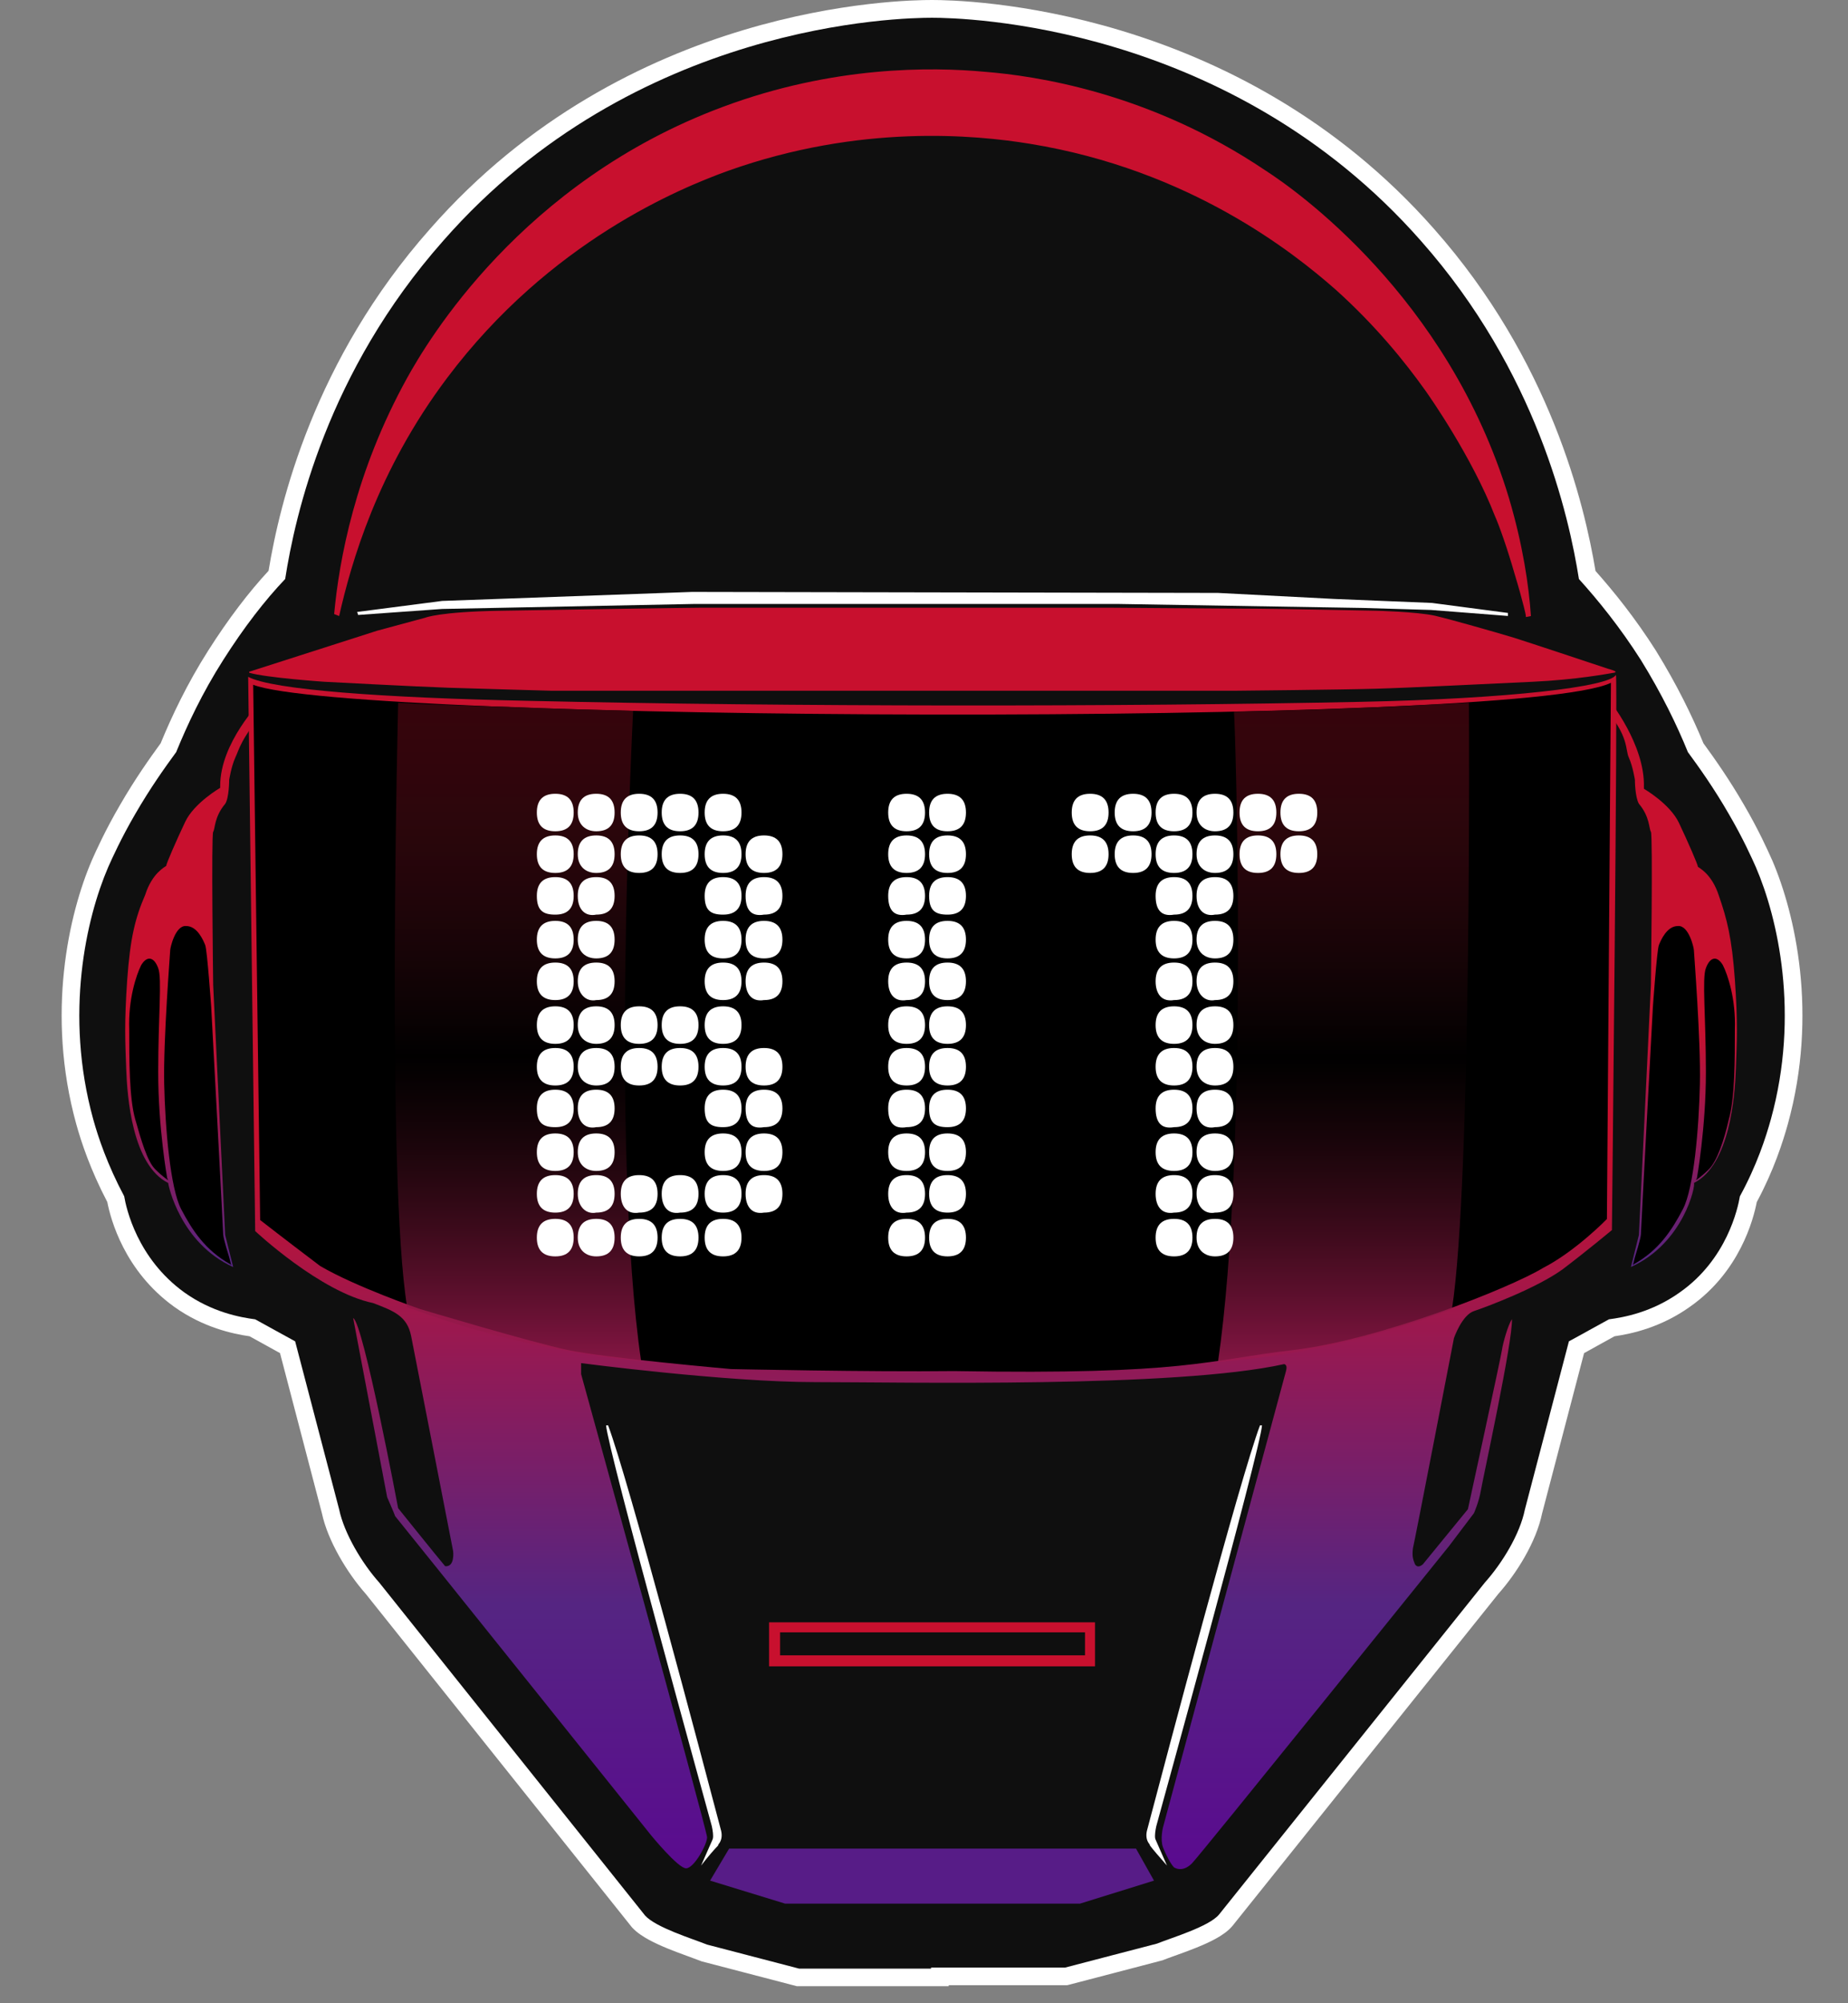
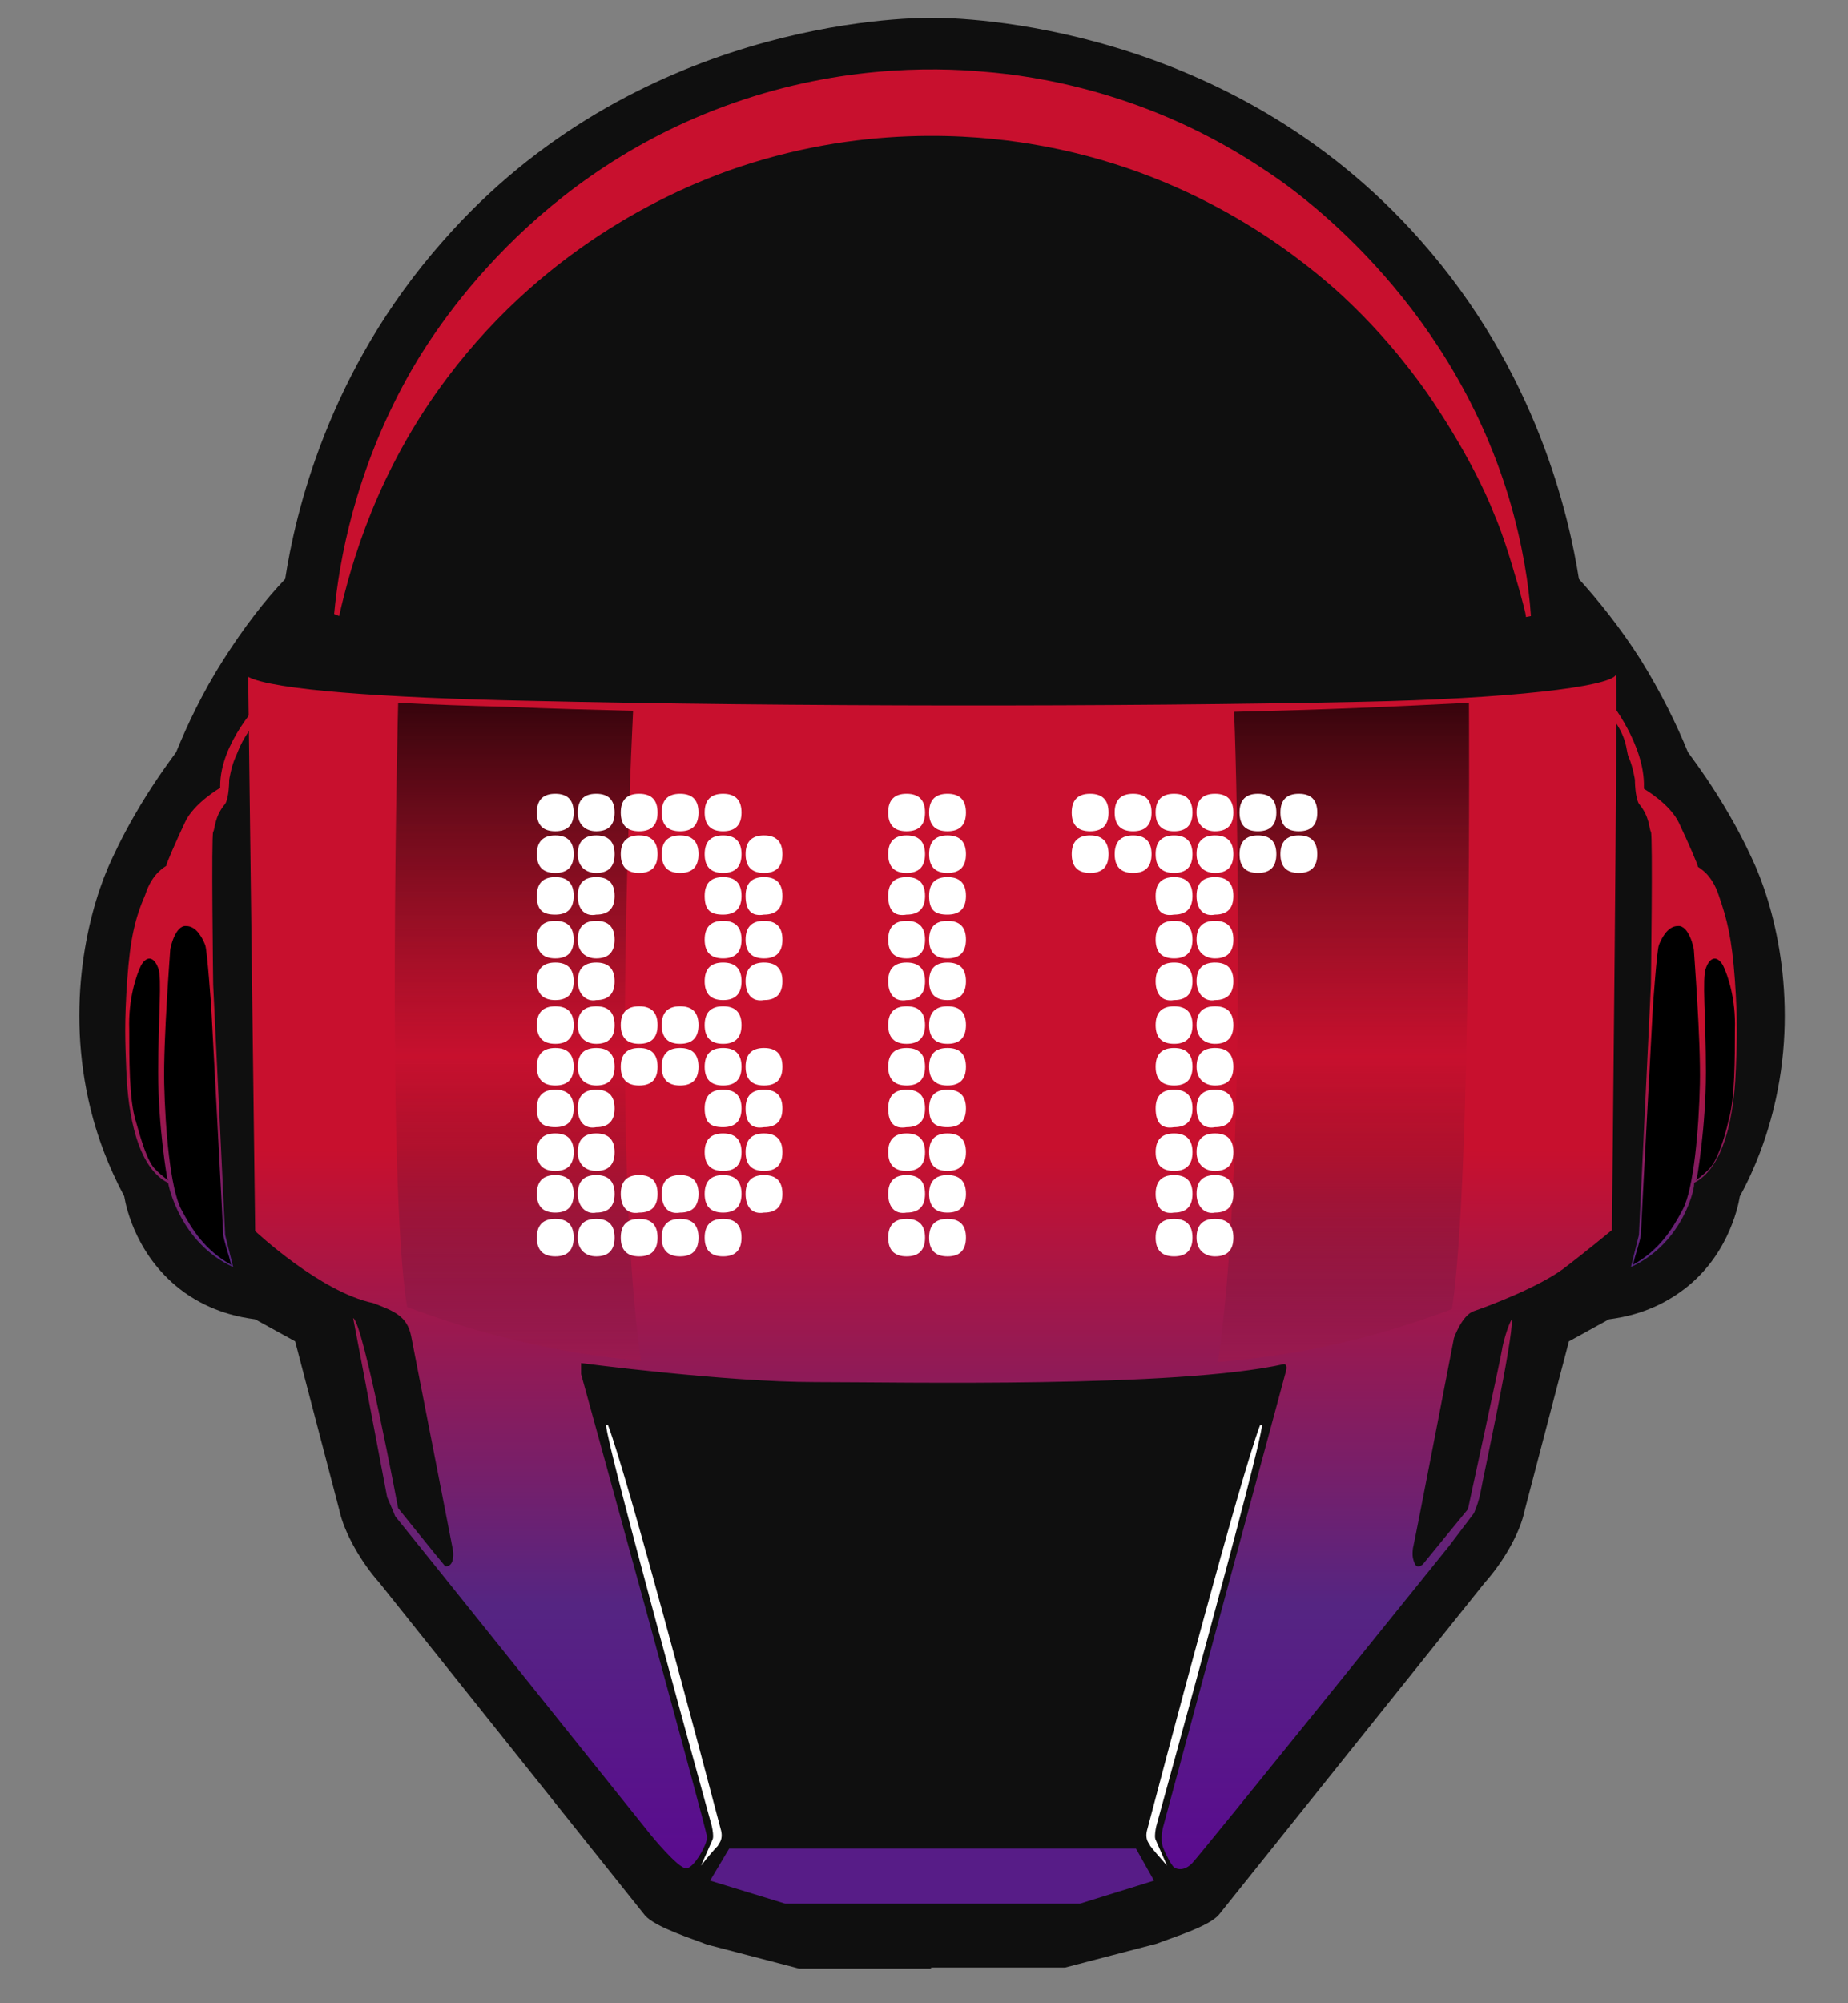
<svg xmlns="http://www.w3.org/2000/svg" width="48" height="52" viewBox="0 0 48 52" fill="none">
  <rect x="0" y="0" width="48" height="52" fill="#808080" stroke="none" />
  <g clip-path="url(#clip0_1419_5051)">
    <path fill-rule="evenodd" clip-rule="evenodd" d="M24.209 0.918C23.459 0.918 16.703 1.022 11.855 6.552L11.853 6.554C8.923 9.863 8.113 13.479 7.86 15.098L7.838 15.24L7.739 15.344C7.244 15.864 6.716 16.541 6.184 17.377C5.657 18.205 5.28 19.009 5.001 19.693L4.98 19.746L4.946 19.791C4.664 20.176 4.286 20.706 3.909 21.359L3.908 21.361C3.558 21.961 3.332 22.461 3.231 22.69C2.691 23.943 2.144 26.326 2.863 28.928C2.986 29.371 3.209 30.04 3.631 30.835L3.666 30.901L3.678 30.975C3.723 31.242 3.978 32.393 5.052 33.171C5.689 33.626 6.328 33.742 6.688 33.79L6.771 33.801L6.845 33.84C7.017 33.933 7.194 34.031 7.368 34.128L7.37 34.129C7.546 34.227 7.718 34.323 7.884 34.412L8.06 34.506L9.256 39.074L9.258 39.085C9.366 39.604 9.781 40.312 10.19 40.768L10.198 40.778L17.101 49.419C17.126 49.443 17.185 49.487 17.293 49.546C17.405 49.608 17.544 49.67 17.695 49.732C17.846 49.794 18.001 49.851 18.147 49.904C18.171 49.913 18.195 49.922 18.218 49.93C18.221 49.931 18.225 49.933 18.228 49.934C18.33 49.971 18.428 50.007 18.509 50.038L20.814 50.639H23.724V50.614H27.604C27.986 50.515 28.363 50.416 28.741 50.317L28.742 50.316C29.129 50.215 29.516 50.114 29.91 50.012C29.997 49.978 30.103 49.94 30.213 49.9C30.234 49.893 30.255 49.885 30.276 49.878C30.424 49.824 30.582 49.767 30.734 49.706C30.887 49.644 31.024 49.582 31.134 49.521C31.189 49.491 31.232 49.464 31.263 49.441C31.279 49.43 31.29 49.42 31.298 49.413C31.304 49.408 31.307 49.405 31.308 49.403L38.219 40.778L38.228 40.768C38.639 40.308 39.051 39.627 39.158 39.089L39.161 39.075L40.358 34.506L40.533 34.412C40.699 34.323 40.872 34.227 41.047 34.129L41.049 34.128L41.05 34.127C41.224 34.031 41.401 33.933 41.572 33.84L41.646 33.801L41.729 33.79C42.089 33.742 42.729 33.625 43.367 33.17L43.37 33.168C44.437 32.418 44.694 31.248 44.739 30.975L44.752 30.898L44.789 30.83C45.208 30.067 45.43 29.376 45.555 28.928C46.273 26.326 45.727 23.943 45.187 22.691C45.085 22.462 44.86 21.961 44.51 21.361L44.509 21.359C44.132 20.706 43.754 20.176 43.471 19.791L43.438 19.746L43.416 19.693C43.14 19.014 42.762 18.233 42.232 17.375C41.704 16.546 41.15 15.866 40.67 15.335L40.579 15.234L40.557 15.099C40.304 13.504 39.494 9.863 36.564 6.554L36.563 6.553C31.714 1.047 24.957 0.918 24.209 0.918Z" fill="white" />
    <path fill-rule="evenodd" clip-rule="evenodd" d="M18.228 49.934C18.225 49.933 18.221 49.931 18.218 49.93L18.147 49.904C18.001 49.851 17.846 49.794 17.695 49.732C17.544 49.67 17.405 49.608 17.293 49.546C17.185 49.487 17.126 49.443 17.101 49.419L10.198 40.778L10.19 40.768C9.781 40.312 9.366 39.604 9.258 39.085L9.256 39.074L8.06 34.506L7.884 34.412C7.718 34.323 7.546 34.227 7.37 34.129L7.368 34.128C7.194 34.031 7.017 33.933 6.845 33.84L6.771 33.801L6.688 33.79C6.328 33.742 5.689 33.626 5.052 33.171C3.978 32.393 3.723 31.242 3.678 30.975L3.666 30.901L3.631 30.835C3.209 30.04 2.986 29.371 2.863 28.928C2.144 26.326 2.691 23.943 3.231 22.69C3.332 22.461 3.558 21.961 3.908 21.361L3.909 21.359C4.286 20.706 4.664 20.176 4.946 19.791L4.98 19.746L5.001 19.693C5.28 19.009 5.657 18.205 6.184 17.377C6.716 16.541 7.244 15.864 7.739 15.344L7.838 15.24L7.86 15.098C8.113 13.479 8.923 9.863 11.853 6.554L11.855 6.552" fill="white" />
-     <path fill-rule="evenodd" clip-rule="evenodd" d="M24.642 51.531V51.557H20.696L18.222 50.912L18.195 50.901C18.122 50.872 18.027 50.837 17.91 50.795L17.833 50.767C17.685 50.713 17.516 50.65 17.348 50.582C17.182 50.514 17.008 50.437 16.853 50.352C16.705 50.271 16.54 50.166 16.417 50.032L16.407 50.02L9.497 41.37C9.028 40.842 8.516 40.005 8.362 39.284L7.273 35.124C7.158 35.061 7.041 34.996 6.926 34.932L6.924 34.931C6.774 34.848 6.626 34.765 6.482 34.687C6.044 34.623 5.282 34.463 4.517 33.917L4.515 33.915C3.231 32.986 2.875 31.654 2.787 31.202C2.348 30.363 2.112 29.653 1.979 29.173C1.192 26.324 1.786 23.722 2.389 22.325L2.391 22.32C2.497 22.081 2.739 21.544 3.115 20.9C3.501 20.23 3.887 19.686 4.173 19.294C4.464 18.587 4.859 17.75 5.41 16.885C5.934 16.06 6.463 15.37 6.976 14.816C7.267 13.05 8.154 9.348 11.166 5.947C16.289 0.103 23.4 0 24.209 0C25.019 0 32.129 0.13 37.252 5.947C40.266 9.351 41.152 13.081 41.442 14.821C41.927 15.366 42.479 16.053 43.008 16.885L43.011 16.89C43.557 17.774 43.952 18.584 44.245 19.294C44.531 19.686 44.916 20.23 45.303 20.9C45.679 21.544 45.92 22.081 46.026 22.32L46.029 22.325C46.631 23.722 47.226 26.323 46.439 29.173C46.307 29.647 46.071 30.384 45.63 31.204C45.542 31.659 45.185 33.014 43.899 33.918C43.135 34.463 42.373 34.623 41.935 34.687C41.792 34.765 41.644 34.848 41.493 34.931L41.492 34.932C41.377 34.996 41.26 35.061 41.145 35.124L40.055 39.282C39.901 40.033 39.386 40.847 38.92 41.371L32.014 49.99C31.893 50.135 31.723 50.245 31.577 50.325C31.421 50.411 31.246 50.488 31.077 50.556C30.908 50.625 30.736 50.688 30.586 50.741L30.52 50.765C30.396 50.809 30.297 50.845 30.222 50.875L30.195 50.886L30.166 50.893C29.765 50.997 29.37 51.101 28.974 51.205L28.973 51.205C28.577 51.309 28.18 51.413 27.777 51.517L27.721 51.531H24.642ZM24.209 0.918C23.459 0.918 16.703 1.022 11.855 6.552L11.853 6.554C8.923 9.863 8.113 13.479 7.86 15.098L7.838 15.24L7.739 15.344C7.244 15.864 6.716 16.541 6.184 17.377C5.657 18.205 5.28 19.009 5.001 19.693L4.98 19.746L4.946 19.791C4.664 20.176 4.286 20.706 3.909 21.359L3.908 21.361C3.558 21.961 3.332 22.461 3.231 22.69C2.691 23.943 2.144 26.326 2.863 28.928C2.986 29.371 3.209 30.04 3.631 30.835L3.666 30.901L3.678 30.975C3.723 31.242 3.978 32.393 5.052 33.171C5.689 33.626 6.328 33.742 6.688 33.79L6.771 33.801L6.845 33.84C7.017 33.933 7.194 34.031 7.368 34.128L7.37 34.129C7.546 34.227 7.718 34.323 7.884 34.412L8.06 34.506L9.256 39.074L9.258 39.085C9.366 39.604 9.781 40.312 10.19 40.768L10.198 40.778L17.101 49.419C17.126 49.443 17.185 49.487 17.293 49.546C17.405 49.608 17.544 49.67 17.695 49.732C17.846 49.794 18.001 49.851 18.147 49.904L18.218 49.93L18.228 49.934C18.33 49.971 18.428 50.007 18.509 50.038L20.814 50.639H23.724V50.614H27.604C27.986 50.515 28.363 50.416 28.741 50.317L28.742 50.316C29.129 50.215 29.516 50.114 29.91 50.012C29.997 49.978 30.103 49.94 30.213 49.9L30.276 49.878C30.424 49.824 30.582 49.767 30.734 49.706C30.887 49.644 31.024 49.582 31.134 49.521C31.189 49.491 31.232 49.464 31.263 49.441C31.279 49.43 31.29 49.42 31.298 49.413C31.304 49.408 31.307 49.405 31.308 49.403L38.219 40.778L38.228 40.768C38.639 40.308 39.051 39.627 39.158 39.089L39.161 39.075L40.358 34.506L40.533 34.412C40.699 34.323 40.872 34.227 41.047 34.129L41.049 34.128L41.05 34.127C41.224 34.031 41.401 33.933 41.572 33.84L41.646 33.801L41.729 33.79C42.089 33.742 42.729 33.625 43.367 33.17L43.37 33.168C44.437 32.418 44.694 31.248 44.739 30.975L44.752 30.898L44.789 30.83C45.208 30.067 45.43 29.376 45.555 28.928C46.273 26.326 45.727 23.943 45.187 22.691C45.085 22.462 44.86 21.961 44.51 21.361L44.509 21.359C44.132 20.706 43.754 20.176 43.471 19.791L43.438 19.746L43.416 19.693C43.14 19.014 42.762 18.233 42.232 17.375C41.704 16.546 41.15 15.866 40.67 15.335L40.579 15.234L40.557 15.099C40.304 13.504 39.494 9.863 36.564 6.554L36.563 6.553C31.714 1.047 24.957 0.918 24.209 0.918Z" fill="white" />
    <path d="M24.183 51.101H20.755L18.366 50.478C17.976 50.322 17.041 50.036 16.756 49.724L9.848 41.077C9.406 40.584 8.939 39.804 8.809 39.181L7.666 34.818C7.329 34.637 6.965 34.429 6.628 34.247C6.238 34.195 5.511 34.065 4.784 33.546C3.563 32.663 3.278 31.364 3.226 31.053C2.784 30.222 2.551 29.521 2.421 29.053C1.668 26.326 2.239 23.834 2.81 22.509C2.914 22.275 3.148 21.756 3.511 21.133C3.901 20.457 4.291 19.912 4.576 19.523C4.862 18.822 5.251 17.991 5.797 17.134C6.342 16.276 6.887 15.575 7.407 15.03C7.666 13.368 8.497 9.654 11.51 6.253C16.496 0.565 23.43 0.461 24.209 0.461C24.988 0.461 31.922 0.591 36.908 6.253C39.92 9.654 40.751 13.394 41.011 15.03C41.504 15.575 42.075 16.276 42.621 17.134C43.166 18.016 43.556 18.822 43.841 19.523C44.127 19.912 44.517 20.457 44.906 21.133C45.27 21.756 45.503 22.275 45.607 22.509C46.178 23.834 46.75 26.326 45.997 29.053C45.867 29.521 45.633 30.248 45.192 31.053C45.14 31.364 44.854 32.689 43.633 33.546C42.906 34.065 42.179 34.195 41.79 34.247C41.452 34.429 41.089 34.637 40.751 34.818L39.608 39.181C39.478 39.83 39.011 40.584 38.57 41.077L31.662 49.699C31.402 50.01 30.441 50.296 30.052 50.452C29.247 50.659 28.468 50.867 27.663 51.075H24.183V51.101Z" fill="#0F0F0F" />
    <path d="M42.362 32.888L42.569 32.057C42.569 32.057 42.881 25.591 42.881 25.565C42.881 25.539 42.933 21.67 42.881 21.592C42.829 21.514 42.855 21.202 42.569 20.864C42.465 20.683 42.465 20.241 42.465 20.241C42.465 20.241 42.413 19.904 42.31 19.67C42.206 19.462 42.336 19.125 41.634 18.32C41.349 18.086 41.011 17.956 40.959 17.956L41.089 17.93C41.089 17.93 41.712 18.086 41.764 18.138C41.816 18.19 42.725 19.332 42.699 20.423V20.475C42.699 20.475 43.374 20.864 43.608 21.358C43.842 21.851 44.102 22.449 44.102 22.501C44.127 22.527 44.465 22.682 44.647 23.254C44.855 23.851 44.984 24.344 45.062 25.435C45.14 26.552 45.114 27.045 45.088 27.746C45.062 28.448 44.932 30.239 43.998 30.707C44.05 30.759 43.738 32.265 42.362 32.888Z" fill="url(#paint0_linear_1419_5051)" />
    <path d="M42.465 32.634C42.465 32.634 42.621 32.141 42.621 32.037C42.621 31.933 42.932 26.142 42.932 26.142C42.932 26.142 43.036 24.662 43.088 24.532C43.14 24.402 43.296 24.038 43.581 24.038C43.867 24.012 43.997 24.61 43.997 24.662C43.997 24.714 44.179 26.999 44.153 28.142C44.127 29.284 43.997 30.842 43.711 31.388C43.426 31.933 43.088 32.452 42.439 32.816L42.413 32.842L42.465 32.634Z" fill="black" />
    <path d="M44.075 30.584C44.075 30.584 44.309 29.286 44.309 27.832C44.309 26.403 44.205 25.391 44.309 25.131C44.413 24.845 44.594 24.793 44.75 25.053C44.88 25.313 45.088 25.936 45.062 26.715C45.062 27.494 45.062 28.507 44.906 29.052C44.776 29.623 44.594 30.143 44.387 30.351C44.179 30.558 44.049 30.636 44.049 30.636L44.075 30.584Z" fill="black" />
    <path d="M6.057 32.89L5.849 32.059C5.849 32.059 5.537 25.593 5.537 25.567C5.537 25.541 5.485 21.671 5.537 21.593C5.589 21.515 5.563 21.204 5.849 20.866C5.953 20.71 5.953 20.243 5.953 20.243C5.953 20.243 6.005 19.905 6.109 19.672C6.212 19.464 6.238 19.178 6.94 18.373C7.225 18.139 7.615 17.984 7.667 17.984C7.641 17.984 7.485 17.958 7.485 17.958C7.485 17.958 6.862 18.113 6.81 18.165C6.758 18.217 5.719 19.282 5.719 20.399V20.451C5.719 20.451 5.044 20.84 4.81 21.334C4.576 21.827 4.317 22.424 4.317 22.476C4.291 22.502 3.953 22.658 3.771 23.229C3.512 23.827 3.382 24.346 3.304 25.437C3.226 26.553 3.252 27.047 3.278 27.748C3.304 28.475 3.434 30.241 4.369 30.708C4.369 30.76 4.68 32.267 6.057 32.89Z" fill="url(#paint1_linear_1419_5051)" />
    <path d="M5.953 32.634C5.953 32.634 5.797 32.141 5.797 32.037C5.797 31.933 5.486 26.142 5.486 26.142C5.486 26.142 5.382 24.662 5.33 24.532C5.278 24.402 5.122 24.038 4.836 24.038C4.551 24.012 4.421 24.61 4.421 24.662C4.421 24.714 4.239 26.999 4.265 28.142C4.291 29.284 4.421 30.842 4.706 31.388C4.992 31.933 5.33 32.452 5.979 32.816L6.005 32.842L5.953 32.634Z" fill="black" />
    <path d="M4.343 30.584C4.343 30.584 4.109 29.286 4.109 27.832C4.109 26.403 4.213 25.391 4.109 25.131C4.005 24.845 3.823 24.793 3.667 25.053C3.538 25.313 3.33 25.936 3.356 26.715C3.356 27.494 3.356 28.507 3.512 29.052C3.667 29.598 3.823 30.143 4.031 30.351C4.239 30.558 4.369 30.636 4.369 30.636L4.343 30.584Z" fill="black" />
    <path d="M9.173 34.215L10.056 38.864C10.056 38.864 10.238 39.279 10.264 39.357C10.315 39.409 16.912 47.641 16.912 47.641C16.912 47.641 17.613 48.498 17.82 48.498C18.028 48.498 18.366 47.875 18.366 47.693C18.366 47.511 15.094 35.669 15.094 35.669V35.384C15.094 35.384 18.859 35.877 21.171 35.877C23.482 35.877 30.545 36.033 33.35 35.41C33.35 35.41 33.454 35.41 33.402 35.591C33.35 35.773 30.208 47.433 30.208 47.433C30.208 47.433 30.13 47.745 30.208 47.953C30.286 48.16 30.415 48.394 30.493 48.472C30.571 48.524 30.753 48.576 30.961 48.368C31.169 48.16 37.635 40.136 37.635 40.136L38.284 39.279C38.284 39.279 38.414 38.993 38.466 38.682C38.518 38.37 39.297 34.812 39.271 34.241C39.167 34.397 39.037 34.864 39.011 35.046C38.985 35.228 38.128 39.175 38.128 39.175L36.96 40.603C36.96 40.603 36.83 40.733 36.752 40.603C36.7 40.474 36.674 40.396 36.7 40.188C36.752 39.98 37.765 34.734 37.765 34.734C37.765 34.734 37.972 34.137 38.284 34.033C38.596 33.929 39.92 33.436 40.595 32.943C41.245 32.449 41.868 31.93 41.868 31.93C41.868 31.93 42.023 17.595 41.972 17.517C41.816 17.829 39.167 18.14 35.349 18.218C29.143 18.348 20.495 18.348 13.717 18.192C9.978 18.114 7.069 17.907 6.446 17.569L6.628 31.956C6.628 31.956 8.316 33.54 9.692 33.825C10.238 34.033 10.575 34.163 10.679 34.682C10.783 35.202 11.77 40.266 11.77 40.266C11.77 40.266 11.822 40.681 11.562 40.655C11.406 40.474 10.341 39.149 10.341 39.149C10.341 39.149 9.432 34.319 9.173 34.215Z" fill="url(#paint2_linear_1419_5051)" />
    <path d="M18.21 48.426L18.496 47.777C18.522 47.725 18.522 47.699 18.522 47.647C18.522 47.569 18.496 47.413 18.47 47.335C18.444 47.231 15.769 37.571 15.743 37H15.795C16.314 38.376 18.236 45.647 18.729 47.517C18.755 47.621 18.755 47.751 18.677 47.855C18.651 47.881 18.651 47.907 18.651 47.907C18.548 48.011 18.392 48.192 18.21 48.426Z" fill="white" />
    <path d="M30.311 48.426L30.026 47.777C30 47.725 30 47.699 30 47.647C30 47.569 30.026 47.413 30.052 47.335C30.078 47.231 32.753 37.571 32.779 37H32.727C32.207 38.376 30.286 45.647 29.792 47.517C29.766 47.621 29.766 47.751 29.844 47.855C29.87 47.881 29.87 47.907 29.87 47.907C29.948 48.011 30.104 48.192 30.311 48.426Z" fill="white" />
    <path d="M18.444 48.817L18.938 47.986H29.507L29.974 48.817L28.053 49.414H20.392L18.444 48.817Z" fill="#571C87" />
    <path d="M8.679 15.939C8.809 14.536 9.225 12.251 10.575 9.81C11.094 8.875 13.535 4.72 18.781 2.772C21.638 1.708 24.183 1.734 25.585 1.864C26.858 1.967 29.844 2.383 32.882 4.434C33.609 4.902 37.609 7.681 39.193 12.926C39.556 14.147 39.712 15.212 39.764 15.991L39.634 16.017C39.634 15.965 39.608 15.861 39.582 15.757C39.53 15.549 39.452 15.264 39.349 14.926C39.141 14.199 38.933 13.627 38.829 13.394C38.232 11.862 37.141 10.303 37.011 10.122C36.492 9.395 35.739 8.46 34.7 7.525C33.609 6.564 30.909 4.409 26.754 3.733C25.325 3.5 22.339 3.214 18.911 4.434C17.69 4.876 14.289 6.252 11.614 9.81C9.796 12.225 9.121 14.614 8.809 15.991L8.679 15.939Z" fill="#C8102E" />
-     <path d="M9.277 15.885L9.303 15.963L11.484 15.807L18.054 15.677H29.013L35.401 15.781L37.167 15.833L39.167 15.989V15.911L37.193 15.651L34.648 15.547L31.636 15.391L17.976 15.365L11.484 15.599L9.277 15.885Z" fill="white" />
-     <path d="M6.472 17.463V17.437L9.796 16.372L11.043 16.035C11.043 16.035 11.406 15.879 13.016 15.853C14.626 15.827 17.898 15.775 18.184 15.775H28.883C28.883 15.775 32.285 15.801 32.675 15.801C33.064 15.801 35.739 15.853 35.739 15.853C35.739 15.853 36.804 15.879 37.271 15.983C37.713 16.087 38.803 16.398 39.323 16.554C39.816 16.71 41.764 17.359 41.764 17.359C41.764 17.359 42.075 17.437 41.92 17.463C41.764 17.489 40.933 17.645 39.816 17.697C38.699 17.748 36.648 17.852 35.739 17.878C34.856 17.904 32.103 17.93 32.103 17.93H14.315C14.315 17.93 12.419 17.878 11.64 17.852C10.861 17.826 8.42 17.697 8.42 17.697C8.42 17.697 6.913 17.593 6.472 17.463Z" fill="#C8102E" />
-     <path d="M28.442 43.255H19.976V42.112H28.442V43.255ZM20.262 42.969H28.182V42.372H20.262V42.969Z" fill="#C8102E" />
-     <path d="M6.576 17.775C9.017 18.736 39.452 18.892 41.842 17.724L41.738 31.643C41.738 31.643 40.933 32.474 40.076 32.915C39.219 33.435 35.817 34.785 33.583 35.045C31.35 35.304 30.831 35.694 24.78 35.59C22.573 35.616 18.989 35.538 18.989 35.538C18.989 35.538 15.743 35.253 14.756 35.045C13.769 34.837 10.912 33.98 10.912 33.98C10.912 33.98 9.25 33.409 8.316 32.863C7.355 32.136 6.757 31.669 6.757 31.669L6.576 17.775Z" fill="black" />
    <path d="M10.342 18.243C10.342 18.243 10.03 30.631 10.575 33.929C10.627 33.955 10.731 33.981 10.861 34.032C11.64 34.318 13.068 34.786 14.886 35.097C15.328 35.175 15.925 35.253 16.652 35.331C15.847 29.826 16.444 18.555 16.444 18.451C15.405 18.425 14.367 18.399 13.172 18.347C12.159 18.321 11.302 18.295 10.342 18.243Z" fill="url(#paint3_linear_1419_5051)" />
    <path d="M38.154 18.243C38.154 18.243 38.232 30.657 37.713 33.981C36.752 34.344 35.609 34.708 34.337 34.967C33.376 35.175 32.467 35.279 31.636 35.357C32.441 29.852 32.078 18.555 32.051 18.477C32.779 18.451 34.129 18.451 38.154 18.243Z" fill="url(#paint4_linear_1419_5051)" />
  </g>
  <path fill-rule="evenodd" clip-rule="evenodd" d="M13.944 21.092C13.944 20.767 14.104 20.605 14.423 20.605C14.742 20.605 14.901 20.767 14.901 21.092C14.901 21.416 14.742 21.578 14.423 21.578C14.104 21.578 13.944 21.416 13.944 21.092ZM15.007 21.092C15.007 20.767 15.167 20.605 15.486 20.605C15.805 20.605 15.964 20.767 15.964 21.092C15.964 21.416 15.805 21.578 15.486 21.578C15.22 21.578 15.007 21.416 15.007 21.092ZM16.124 21.092C16.124 20.767 16.283 20.605 16.602 20.605C16.921 20.605 17.08 20.767 17.08 21.092C17.08 21.416 16.921 21.578 16.602 21.578C16.283 21.578 16.124 21.416 16.124 21.092ZM17.187 21.092C17.187 20.767 17.346 20.605 17.665 20.605C17.984 20.605 18.143 20.767 18.143 21.092C18.143 21.416 17.984 21.578 17.665 21.578C17.346 21.578 17.187 21.416 17.187 21.092ZM18.303 21.092C18.303 20.767 18.462 20.605 18.781 20.605C19.1 20.605 19.26 20.767 19.26 21.092C19.26 21.416 19.1 21.578 18.781 21.578C18.462 21.578 18.303 21.416 18.303 21.092ZM13.944 22.173C13.944 21.849 14.104 21.686 14.423 21.686C14.742 21.686 14.901 21.849 14.901 22.173C14.901 22.498 14.742 22.66 14.423 22.66C14.104 22.66 13.944 22.498 13.944 22.173ZM15.007 22.173C15.007 21.849 15.167 21.686 15.486 21.686C15.805 21.686 15.964 21.849 15.964 22.173C15.964 22.498 15.805 22.66 15.486 22.66C15.22 22.66 15.007 22.498 15.007 22.173ZM16.124 22.173C16.124 21.849 16.283 21.686 16.602 21.686C16.921 21.686 17.08 21.849 17.08 22.173C17.08 22.498 16.921 22.66 16.602 22.66C16.283 22.66 16.124 22.498 16.124 22.173ZM17.187 22.173C17.187 21.849 17.346 21.686 17.665 21.686C17.984 21.686 18.143 21.849 18.143 22.173C18.143 22.498 17.984 22.66 17.665 22.66C17.346 22.66 17.187 22.498 17.187 22.173ZM18.303 22.173C18.303 21.849 18.462 21.686 18.781 21.686C19.1 21.686 19.26 21.849 19.26 22.173C19.26 22.498 19.1 22.66 18.781 22.66C18.462 22.66 18.303 22.498 18.303 22.173ZM19.366 22.173C19.366 21.849 19.525 21.686 19.844 21.686C20.163 21.686 20.323 21.849 20.323 22.173C20.323 22.498 20.163 22.66 19.844 22.66C19.525 22.66 19.366 22.498 19.366 22.173ZM13.944 23.255C13.944 22.931 14.104 22.768 14.423 22.768C14.742 22.768 14.901 22.931 14.901 23.255C14.901 23.58 14.742 23.742 14.423 23.742C14.104 23.742 13.944 23.634 13.944 23.255ZM15.007 23.255C15.007 22.931 15.167 22.768 15.486 22.768C15.805 22.768 15.964 22.931 15.964 23.255C15.964 23.58 15.805 23.742 15.486 23.742C15.22 23.796 15.007 23.634 15.007 23.255ZM18.303 23.255C18.303 22.931 18.462 22.768 18.781 22.768C19.1 22.768 19.26 22.931 19.26 23.255C19.26 23.58 19.1 23.742 18.781 23.742C18.462 23.742 18.303 23.634 18.303 23.255ZM19.366 23.255C19.366 22.931 19.525 22.768 19.844 22.768C20.163 22.768 20.323 22.931 20.323 23.255C20.323 23.58 20.163 23.742 19.844 23.742C19.525 23.796 19.366 23.634 19.366 23.255ZM13.944 24.391C13.944 24.067 14.104 23.904 14.423 23.904C14.742 23.904 14.901 24.067 14.901 24.391C14.901 24.716 14.742 24.878 14.423 24.878C14.104 24.878 13.944 24.716 13.944 24.391ZM15.007 24.391C15.007 24.067 15.167 23.904 15.486 23.904C15.805 23.904 15.964 24.067 15.964 24.391C15.964 24.716 15.805 24.878 15.486 24.878C15.22 24.878 15.007 24.716 15.007 24.391ZM18.303 24.391C18.303 24.067 18.462 23.904 18.781 23.904C19.1 23.904 19.26 24.067 19.26 24.391C19.26 24.716 19.1 24.878 18.781 24.878C18.462 24.878 18.303 24.716 18.303 24.391ZM19.366 24.391C19.366 24.067 19.525 23.904 19.844 23.904C20.163 23.904 20.323 24.067 20.323 24.391C20.323 24.716 20.163 24.878 19.844 24.878C19.525 24.878 19.366 24.716 19.366 24.391ZM13.944 25.473C13.944 25.148 14.104 24.986 14.423 24.986C14.742 24.986 14.901 25.148 14.901 25.473C14.901 25.797 14.742 25.96 14.423 25.96C14.104 25.96 13.944 25.797 13.944 25.473ZM15.007 25.473C15.007 25.148 15.167 24.986 15.486 24.986C15.805 24.986 15.964 25.148 15.964 25.473C15.964 25.797 15.805 25.96 15.486 25.96C15.22 26.014 15.007 25.797 15.007 25.473ZM18.303 25.473C18.303 25.148 18.462 24.986 18.781 24.986C19.1 24.986 19.26 25.148 19.26 25.473C19.26 25.797 19.1 25.96 18.781 25.96C18.462 25.96 18.303 25.797 18.303 25.473ZM19.366 25.473C19.366 25.148 19.525 24.986 19.844 24.986C20.163 24.986 20.323 25.148 20.323 25.473C20.323 25.797 20.163 25.96 19.844 25.96C19.525 26.014 19.366 25.797 19.366 25.473ZM13.944 26.609C13.944 26.284 14.104 26.122 14.423 26.122C14.742 26.122 14.901 26.284 14.901 26.609C14.901 26.933 14.742 27.096 14.423 27.096C14.104 27.096 13.944 26.933 13.944 26.609ZM15.007 26.609C15.007 26.284 15.167 26.122 15.486 26.122C15.805 26.122 15.964 26.284 15.964 26.609C15.964 26.933 15.805 27.096 15.486 27.096C15.22 27.096 15.007 26.933 15.007 26.609ZM16.124 26.609C16.124 26.284 16.283 26.122 16.602 26.122C16.921 26.122 17.08 26.284 17.08 26.609C17.08 26.933 16.921 27.096 16.602 27.096C16.283 27.096 16.124 26.933 16.124 26.609ZM17.187 26.609C17.187 26.284 17.346 26.122 17.665 26.122C17.984 26.122 18.143 26.284 18.143 26.609C18.143 26.933 17.984 27.096 17.665 27.096C17.346 27.096 17.187 26.933 17.187 26.609ZM18.303 26.609C18.303 26.284 18.462 26.122 18.781 26.122C19.1 26.122 19.26 26.284 19.26 26.609C19.26 26.933 19.1 27.096 18.781 27.096C18.462 27.096 18.303 26.933 18.303 26.609ZM13.944 27.691C13.944 27.366 14.104 27.204 14.423 27.204C14.742 27.204 14.901 27.366 14.901 27.691C14.901 28.015 14.742 28.177 14.423 28.177C14.104 28.177 13.944 28.015 13.944 27.691ZM15.007 27.691C15.007 27.366 15.167 27.204 15.486 27.204C15.805 27.204 15.964 27.366 15.964 27.691C15.964 28.015 15.805 28.177 15.486 28.177C15.22 28.177 15.007 28.015 15.007 27.691ZM16.124 27.691C16.124 27.366 16.283 27.204 16.602 27.204C16.921 27.204 17.08 27.366 17.08 27.691C17.08 28.015 16.921 28.177 16.602 28.177C16.283 28.177 16.124 28.015 16.124 27.691ZM17.187 27.691C17.187 27.366 17.346 27.204 17.665 27.204C17.984 27.204 18.143 27.366 18.143 27.691C18.143 28.015 17.984 28.177 17.665 28.177C17.346 28.177 17.187 28.015 17.187 27.691ZM18.303 27.691C18.303 27.366 18.462 27.204 18.781 27.204C19.1 27.204 19.26 27.366 19.26 27.691C19.26 28.015 19.1 28.177 18.781 28.177C18.462 28.177 18.303 28.015 18.303 27.691ZM19.366 27.691C19.366 27.366 19.525 27.204 19.844 27.204C20.163 27.204 20.323 27.366 20.323 27.691C20.323 28.015 20.163 28.177 19.844 28.177C19.525 28.177 19.366 28.015 19.366 27.691ZM13.944 28.772C13.944 28.448 14.104 28.286 14.423 28.286C14.742 28.286 14.901 28.448 14.901 28.772C14.901 29.097 14.742 29.259 14.423 29.259C14.104 29.259 13.944 29.151 13.944 28.772ZM15.007 28.772C15.007 28.448 15.167 28.286 15.486 28.286C15.805 28.286 15.964 28.448 15.964 28.772C15.964 29.097 15.805 29.259 15.486 29.259C15.22 29.313 15.007 29.151 15.007 28.772ZM18.303 28.772C18.303 28.448 18.462 28.286 18.781 28.286C19.1 28.286 19.26 28.448 19.26 28.772C19.26 29.097 19.1 29.259 18.781 29.259C18.462 29.259 18.303 29.151 18.303 28.772ZM19.366 28.772C19.366 28.448 19.525 28.286 19.844 28.286C20.163 28.286 20.323 28.448 20.323 28.772C20.323 29.097 20.163 29.259 19.844 29.259C19.525 29.313 19.366 29.151 19.366 28.772ZM13.944 29.908C13.944 29.584 14.104 29.422 14.423 29.422C14.742 29.422 14.901 29.584 14.901 29.908C14.901 30.233 14.742 30.395 14.423 30.395C14.104 30.395 13.944 30.233 13.944 29.908ZM15.007 29.908C15.007 29.584 15.167 29.422 15.486 29.422C15.805 29.422 15.964 29.584 15.964 29.908C15.964 30.233 15.805 30.395 15.486 30.395C15.22 30.395 15.007 30.233 15.007 29.908ZM18.303 29.908C18.303 29.584 18.462 29.422 18.781 29.422C19.1 29.422 19.26 29.584 19.26 29.908C19.26 30.233 19.1 30.395 18.781 30.395C18.462 30.395 18.303 30.233 18.303 29.908ZM19.366 29.908C19.366 29.584 19.525 29.422 19.844 29.422C20.163 29.422 20.323 29.584 20.323 29.908C20.323 30.233 20.163 30.395 19.844 30.395C19.525 30.395 19.366 30.233 19.366 29.908ZM13.944 30.99C13.944 30.666 14.104 30.503 14.423 30.503C14.742 30.503 14.901 30.666 14.901 30.99C14.901 31.315 14.742 31.477 14.423 31.477C14.104 31.477 13.944 31.315 13.944 30.99ZM15.007 30.99C15.007 30.666 15.167 30.503 15.486 30.503C15.805 30.503 15.964 30.666 15.964 30.99C15.964 31.315 15.805 31.477 15.486 31.477C15.22 31.531 15.007 31.315 15.007 30.99ZM16.124 30.99C16.124 30.666 16.283 30.503 16.602 30.503C16.921 30.503 17.08 30.666 17.08 30.99C17.08 31.315 16.921 31.477 16.602 31.477C16.283 31.531 16.124 31.315 16.124 30.99ZM17.187 30.99C17.187 30.666 17.346 30.503 17.665 30.503C17.984 30.503 18.143 30.666 18.143 30.99C18.143 31.315 17.984 31.477 17.665 31.477C17.346 31.531 17.187 31.315 17.187 30.99ZM18.303 30.99C18.303 30.666 18.462 30.503 18.781 30.503C19.1 30.503 19.26 30.666 19.26 30.99C19.26 31.315 19.1 31.477 18.781 31.477C18.462 31.477 18.303 31.315 18.303 30.99ZM19.366 30.99C19.366 30.666 19.525 30.503 19.844 30.503C20.163 30.503 20.323 30.666 20.323 30.99C20.323 31.315 20.163 31.477 19.844 31.477C19.525 31.531 19.366 31.315 19.366 30.99ZM13.944 32.126C13.944 31.802 14.104 31.639 14.423 31.639C14.742 31.639 14.901 31.802 14.901 32.126C14.901 32.45 14.742 32.613 14.423 32.613C14.104 32.613 13.944 32.45 13.944 32.126ZM15.007 32.126C15.007 31.802 15.167 31.639 15.486 31.639C15.805 31.639 15.964 31.802 15.964 32.126C15.964 32.45 15.805 32.613 15.486 32.613C15.22 32.613 15.007 32.45 15.007 32.126ZM16.124 32.126C16.124 31.802 16.283 31.639 16.602 31.639C16.921 31.639 17.08 31.802 17.08 32.126C17.08 32.45 16.921 32.613 16.602 32.613C16.283 32.613 16.124 32.45 16.124 32.126ZM17.187 32.126C17.187 31.802 17.346 31.639 17.665 31.639C17.984 31.639 18.143 31.802 18.143 32.126C18.143 32.45 17.984 32.613 17.665 32.613C17.346 32.613 17.187 32.45 17.187 32.126ZM18.303 32.126C18.303 31.802 18.462 31.639 18.781 31.639C19.1 31.639 19.26 31.802 19.26 32.126C19.26 32.45 19.1 32.613 18.781 32.613C18.462 32.613 18.303 32.45 18.303 32.126ZM23.07 21.092C23.07 20.767 23.229 20.605 23.548 20.605C23.867 20.605 24.027 20.767 24.027 21.092C24.027 21.416 23.867 21.578 23.548 21.578C23.229 21.578 23.07 21.416 23.07 21.092ZM24.133 21.092C24.133 20.767 24.292 20.605 24.611 20.605C24.93 20.605 25.09 20.767 25.09 21.092C25.09 21.416 24.93 21.578 24.611 21.578C24.292 21.578 24.133 21.416 24.133 21.092ZM23.07 22.173C23.07 21.849 23.229 21.686 23.548 21.686C23.867 21.686 24.027 21.849 24.027 22.173C24.027 22.498 23.867 22.66 23.548 22.66C23.229 22.66 23.07 22.498 23.07 22.173ZM24.133 22.173C24.133 21.849 24.292 21.686 24.611 21.686C24.93 21.686 25.09 21.849 25.09 22.173C25.09 22.498 24.93 22.66 24.611 22.66C24.292 22.66 24.133 22.498 24.133 22.173ZM23.07 23.255C23.07 22.931 23.229 22.768 23.548 22.768C23.867 22.768 24.027 22.931 24.027 23.255C24.027 23.58 23.867 23.742 23.548 23.742C23.229 23.796 23.07 23.634 23.07 23.255ZM24.133 23.255C24.133 22.931 24.292 22.768 24.611 22.768C24.93 22.768 25.09 22.931 25.09 23.255C25.09 23.58 24.93 23.742 24.611 23.742C24.292 23.742 24.133 23.634 24.133 23.255ZM23.07 24.391C23.07 24.067 23.229 23.904 23.548 23.904C23.867 23.904 24.027 24.067 24.027 24.391C24.027 24.716 23.867 24.878 23.548 24.878C23.229 24.878 23.07 24.716 23.07 24.391ZM24.133 24.391C24.133 24.067 24.292 23.904 24.611 23.904C24.93 23.904 25.09 24.067 25.09 24.391C25.09 24.716 24.93 24.878 24.611 24.878C24.292 24.878 24.133 24.716 24.133 24.391ZM23.07 25.473C23.07 25.148 23.229 24.986 23.548 24.986C23.867 24.986 24.027 25.148 24.027 25.473C24.027 25.797 23.867 25.96 23.548 25.96C23.229 26.014 23.07 25.797 23.07 25.473ZM24.133 25.473C24.133 25.148 24.292 24.986 24.611 24.986C24.93 24.986 25.09 25.148 25.09 25.473C25.09 25.797 24.93 25.96 24.611 25.96C24.292 25.96 24.133 25.797 24.133 25.473ZM23.07 26.609C23.07 26.284 23.229 26.122 23.548 26.122C23.867 26.122 24.027 26.284 24.027 26.609C24.027 26.933 23.867 27.096 23.548 27.096C23.229 27.096 23.07 26.933 23.07 26.609ZM24.133 26.609C24.133 26.284 24.292 26.122 24.611 26.122C24.93 26.122 25.09 26.284 25.09 26.609C25.09 26.933 24.93 27.096 24.611 27.096C24.292 27.096 24.133 26.933 24.133 26.609ZM23.07 27.691C23.07 27.366 23.229 27.204 23.548 27.204C23.867 27.204 24.027 27.366 24.027 27.691C24.027 28.015 23.867 28.177 23.548 28.177C23.229 28.177 23.07 28.015 23.07 27.691ZM24.133 27.691C24.133 27.366 24.292 27.204 24.611 27.204C24.93 27.204 25.09 27.366 25.09 27.691C25.09 28.015 24.93 28.177 24.611 28.177C24.292 28.177 24.133 28.015 24.133 27.691ZM23.07 28.772C23.07 28.448 23.229 28.286 23.548 28.286C23.867 28.286 24.027 28.448 24.027 28.772C24.027 29.097 23.867 29.259 23.548 29.259C23.229 29.313 23.07 29.151 23.07 28.772ZM24.133 28.772C24.133 28.448 24.292 28.286 24.611 28.286C24.93 28.286 25.09 28.448 25.09 28.772C25.09 29.097 24.93 29.259 24.611 29.259C24.292 29.259 24.133 29.151 24.133 28.772ZM23.07 29.908C23.07 29.584 23.229 29.422 23.548 29.422C23.867 29.422 24.027 29.584 24.027 29.908C24.027 30.233 23.867 30.395 23.548 30.395C23.229 30.395 23.07 30.233 23.07 29.908ZM24.133 29.908C24.133 29.584 24.292 29.422 24.611 29.422C24.93 29.422 25.09 29.584 25.09 29.908C25.09 30.233 24.93 30.395 24.611 30.395C24.292 30.395 24.133 30.233 24.133 29.908ZM23.07 30.99C23.07 30.666 23.229 30.503 23.548 30.503C23.867 30.503 24.027 30.666 24.027 30.99C24.027 31.315 23.867 31.477 23.548 31.477C23.229 31.531 23.07 31.315 23.07 30.99ZM24.133 30.99C24.133 30.666 24.292 30.503 24.611 30.503C24.93 30.503 25.09 30.666 25.09 30.99C25.09 31.315 24.93 31.477 24.611 31.477C24.292 31.477 24.133 31.315 24.133 30.99ZM23.07 32.126C23.07 31.802 23.229 31.639 23.548 31.639C23.867 31.639 24.027 31.802 24.027 32.126C24.027 32.45 23.867 32.613 23.548 32.613C23.229 32.613 23.07 32.45 23.07 32.126ZM24.133 32.126C24.133 31.802 24.292 31.639 24.611 31.639C24.93 31.639 25.09 31.802 25.09 32.126C25.09 32.45 24.93 32.613 24.611 32.613C24.292 32.613 24.133 32.45 24.133 32.126ZM28.315 20.605C27.996 20.605 27.837 20.767 27.837 21.092C27.837 21.416 27.996 21.578 28.315 21.578C28.634 21.578 28.794 21.416 28.794 21.092C28.794 20.767 28.634 20.605 28.315 20.605ZM29.431 20.605C29.113 20.605 28.953 20.767 28.953 21.092C28.953 21.416 29.113 21.578 29.431 21.578C29.75 21.578 29.91 21.416 29.91 21.092C29.91 20.767 29.75 20.605 29.431 20.605ZM30.495 20.605C30.176 20.605 30.016 20.767 30.016 21.092C30.016 21.416 30.176 21.578 30.495 21.578C30.814 21.578 30.973 21.416 30.973 21.092C30.973 20.767 30.814 20.605 30.495 20.605ZM31.558 20.605C31.239 20.605 31.079 20.767 31.079 21.092C31.079 21.416 31.292 21.578 31.558 21.578C31.877 21.578 32.036 21.416 32.036 21.092C32.036 20.767 31.877 20.605 31.558 20.605ZM32.674 20.605C32.355 20.605 32.196 20.767 32.196 21.092C32.196 21.416 32.355 21.578 32.674 21.578C32.993 21.578 33.152 21.416 33.152 21.092C33.152 20.767 32.993 20.605 32.674 20.605ZM33.737 20.605C33.418 20.605 33.258 20.767 33.258 21.092C33.258 21.416 33.418 21.578 33.737 21.578C34.056 21.578 34.215 21.416 34.215 21.092C34.215 20.767 34.056 20.605 33.737 20.605ZM28.315 21.686C27.996 21.686 27.837 21.849 27.837 22.173C27.837 22.498 27.996 22.66 28.315 22.66C28.634 22.66 28.794 22.498 28.794 22.173C28.794 21.849 28.634 21.686 28.315 21.686ZM29.431 21.686C29.113 21.686 28.953 21.849 28.953 22.173C28.953 22.498 29.113 22.66 29.431 22.66C29.75 22.66 29.91 22.498 29.91 22.173C29.91 21.849 29.75 21.686 29.431 21.686ZM30.495 21.686C30.176 21.686 30.016 21.849 30.016 22.173C30.016 22.498 30.176 22.66 30.495 22.66C30.814 22.66 30.973 22.498 30.973 22.173C30.973 21.849 30.814 21.686 30.495 21.686ZM31.558 21.686C31.239 21.686 31.079 21.849 31.079 22.173C31.079 22.498 31.292 22.66 31.558 22.66C31.877 22.66 32.036 22.498 32.036 22.173C32.036 21.849 31.877 21.686 31.558 21.686ZM32.674 21.686C32.355 21.686 32.196 21.849 32.196 22.173C32.196 22.498 32.355 22.66 32.674 22.66C32.993 22.66 33.152 22.498 33.152 22.173C33.152 21.849 32.993 21.686 32.674 21.686ZM33.737 21.686C33.418 21.686 33.258 21.849 33.258 22.173C33.258 22.498 33.418 22.66 33.737 22.66C34.056 22.66 34.215 22.498 34.215 22.173C34.215 21.849 34.056 21.686 33.737 21.686ZM30.495 22.768C30.176 22.768 30.016 22.931 30.016 23.255C30.016 23.634 30.176 23.796 30.495 23.742C30.814 23.742 30.973 23.58 30.973 23.255C30.973 22.931 30.814 22.768 30.495 22.768ZM31.558 22.768C31.239 22.768 31.079 22.931 31.079 23.255C31.079 23.634 31.292 23.796 31.558 23.742C31.877 23.742 32.036 23.58 32.036 23.255C32.036 22.931 31.877 22.768 31.558 22.768ZM30.495 23.904C30.176 23.904 30.016 24.067 30.016 24.391C30.016 24.716 30.176 24.878 30.495 24.878C30.814 24.878 30.973 24.716 30.973 24.391C30.973 24.067 30.814 23.904 30.495 23.904ZM31.558 23.904C31.239 23.904 31.079 24.067 31.079 24.391C31.079 24.716 31.292 24.878 31.558 24.878C31.877 24.878 32.036 24.716 32.036 24.391C32.036 24.067 31.877 23.904 31.558 23.904ZM30.495 24.986C30.176 24.986 30.016 25.148 30.016 25.473C30.016 25.797 30.176 26.014 30.495 25.96C30.814 25.96 30.973 25.797 30.973 25.473C30.973 25.148 30.814 24.986 30.495 24.986ZM31.558 24.986C31.239 24.986 31.079 25.148 31.079 25.473C31.079 25.797 31.292 26.014 31.558 25.96C31.877 25.96 32.036 25.797 32.036 25.473C32.036 25.148 31.877 24.986 31.558 24.986ZM30.495 26.122C30.176 26.122 30.016 26.284 30.016 26.609C30.016 26.933 30.176 27.096 30.495 27.096C30.814 27.096 30.973 26.933 30.973 26.609C30.973 26.284 30.814 26.122 30.495 26.122ZM31.558 26.122C31.239 26.122 31.079 26.284 31.079 26.609C31.079 26.933 31.292 27.096 31.558 27.096C31.877 27.096 32.036 26.933 32.036 26.609C32.036 26.284 31.877 26.122 31.558 26.122ZM30.495 27.204C30.176 27.204 30.016 27.366 30.016 27.691C30.016 28.015 30.176 28.177 30.495 28.177C30.814 28.177 30.973 28.015 30.973 27.691C30.973 27.366 30.814 27.204 30.495 27.204ZM31.558 27.204C31.239 27.204 31.079 27.366 31.079 27.691C31.079 28.015 31.292 28.177 31.558 28.177C31.877 28.177 32.036 28.015 32.036 27.691C32.036 27.366 31.877 27.204 31.558 27.204ZM30.495 28.286C30.176 28.286 30.016 28.448 30.016 28.772C30.016 29.151 30.176 29.313 30.495 29.259C30.814 29.259 30.973 29.097 30.973 28.772C30.973 28.448 30.814 28.286 30.495 28.286ZM31.558 28.286C31.239 28.286 31.079 28.448 31.079 28.772C31.079 29.151 31.292 29.313 31.558 29.259C31.877 29.259 32.036 29.097 32.036 28.772C32.036 28.448 31.877 28.286 31.558 28.286ZM30.495 29.422C30.176 29.422 30.016 29.584 30.016 29.908C30.016 30.233 30.176 30.395 30.495 30.395C30.814 30.395 30.973 30.233 30.973 29.908C30.973 29.584 30.814 29.422 30.495 29.422ZM31.558 29.422C31.239 29.422 31.079 29.584 31.079 29.908C31.079 30.233 31.292 30.395 31.558 30.395C31.877 30.395 32.036 30.233 32.036 29.908C32.036 29.584 31.877 29.422 31.558 29.422ZM30.495 30.503C30.176 30.503 30.016 30.666 30.016 30.99C30.016 31.315 30.176 31.531 30.495 31.477C30.814 31.477 30.973 31.315 30.973 30.99C30.973 30.666 30.814 30.503 30.495 30.503ZM31.558 30.503C31.239 30.503 31.079 30.666 31.079 30.99C31.079 31.315 31.292 31.531 31.558 31.477C31.877 31.477 32.036 31.315 32.036 30.99C32.036 30.666 31.877 30.503 31.558 30.503ZM30.495 31.639C30.176 31.639 30.016 31.802 30.016 32.126C30.016 32.45 30.176 32.613 30.495 32.613C30.814 32.613 30.973 32.45 30.973 32.126C30.973 31.802 30.814 31.639 30.495 31.639ZM31.558 31.639C31.239 31.639 31.079 31.802 31.079 32.126C31.079 32.45 31.292 32.613 31.558 32.613C31.877 32.613 32.036 32.45 32.036 32.126C32.036 31.802 31.877 31.639 31.558 31.639Z" fill="white" />
  <defs>
    <linearGradient id="paint0_linear_1419_5051" x1="43.071" y1="26.63" x2="43.071" y2="32.887" gradientUnits="userSpaceOnUse">
      <stop stop-color="#C8102E" />
      <stop offset="1" stop-color="#552582" />
    </linearGradient>
    <linearGradient id="paint1_linear_1419_5051" x1="5.449" y1="26.651" x2="5.449" y2="32.889" gradientUnits="userSpaceOnUse">
      <stop stop-color="#C8102E" />
      <stop offset="1" stop-color="#552582" />
    </linearGradient>
    <linearGradient id="paint2_linear_1419_5051" x1="24.214" y1="29.852" x2="24.214" y2="50.939" gradientUnits="userSpaceOnUse">
      <stop stop-color="#C8102E" />
      <stop offset="0.559" stop-color="#552582" />
      <stop offset="1" stop-color="#5C0194" />
    </linearGradient>
    <linearGradient id="paint3_linear_1419_5051" x1="13.45" y1="18.23" x2="13.45" y2="35.239" gradientUnits="userSpaceOnUse">
      <stop stop-color="#36040C" />
      <stop offset="0.54" stop-color="#57111C" stop-opacity="0.01" />
      <stop offset="1" stop-color="#9B194F" stop-opacity="0.83" />
    </linearGradient>
    <linearGradient id="paint4_linear_1419_5051" x1="34.899" y1="18.242" x2="34.899" y2="35.27" gradientUnits="userSpaceOnUse">
      <stop stop-color="#36040C" />
      <stop offset="0.54" stop-color="#57111C" stop-opacity="0.01" />
      <stop offset="1" stop-color="#9B194F" stop-opacity="0.83" />
    </linearGradient>
    <clipPath id="clip0_1419_5051">
      <rect width="46.872" height="51.559" fill="white" transform="translate(0.644)" />
    </clipPath>
  </defs>
</svg>